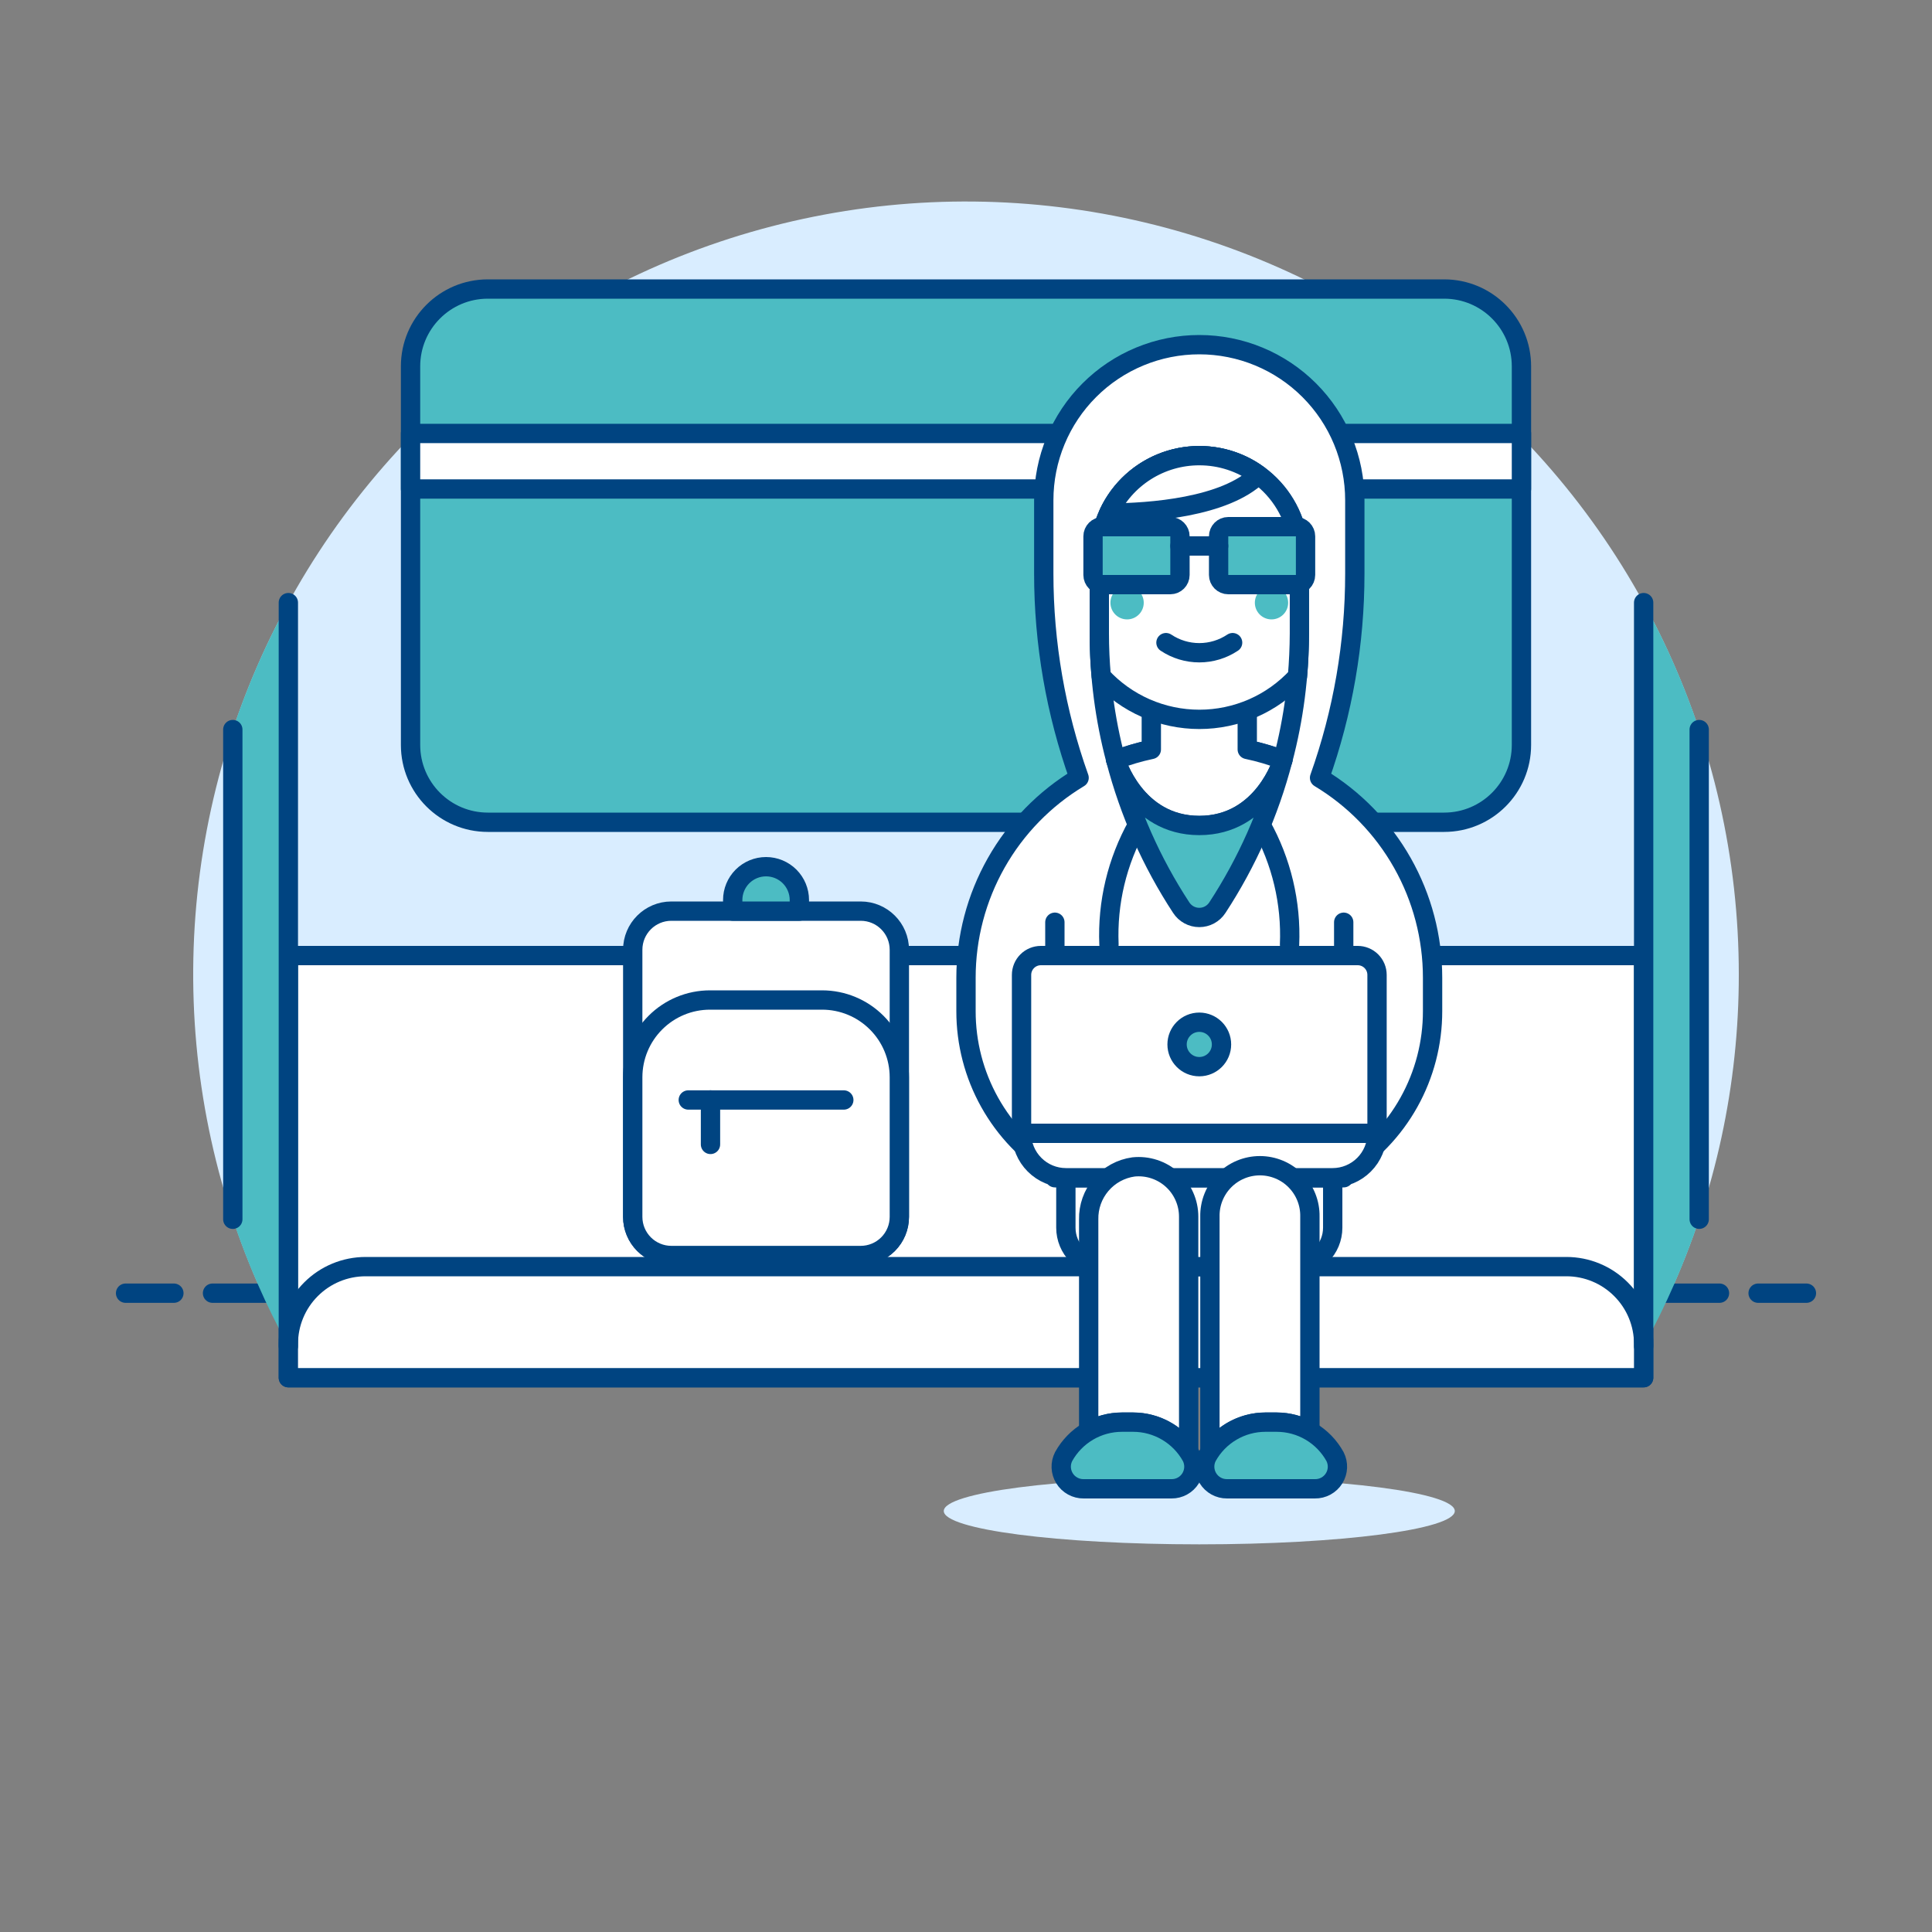
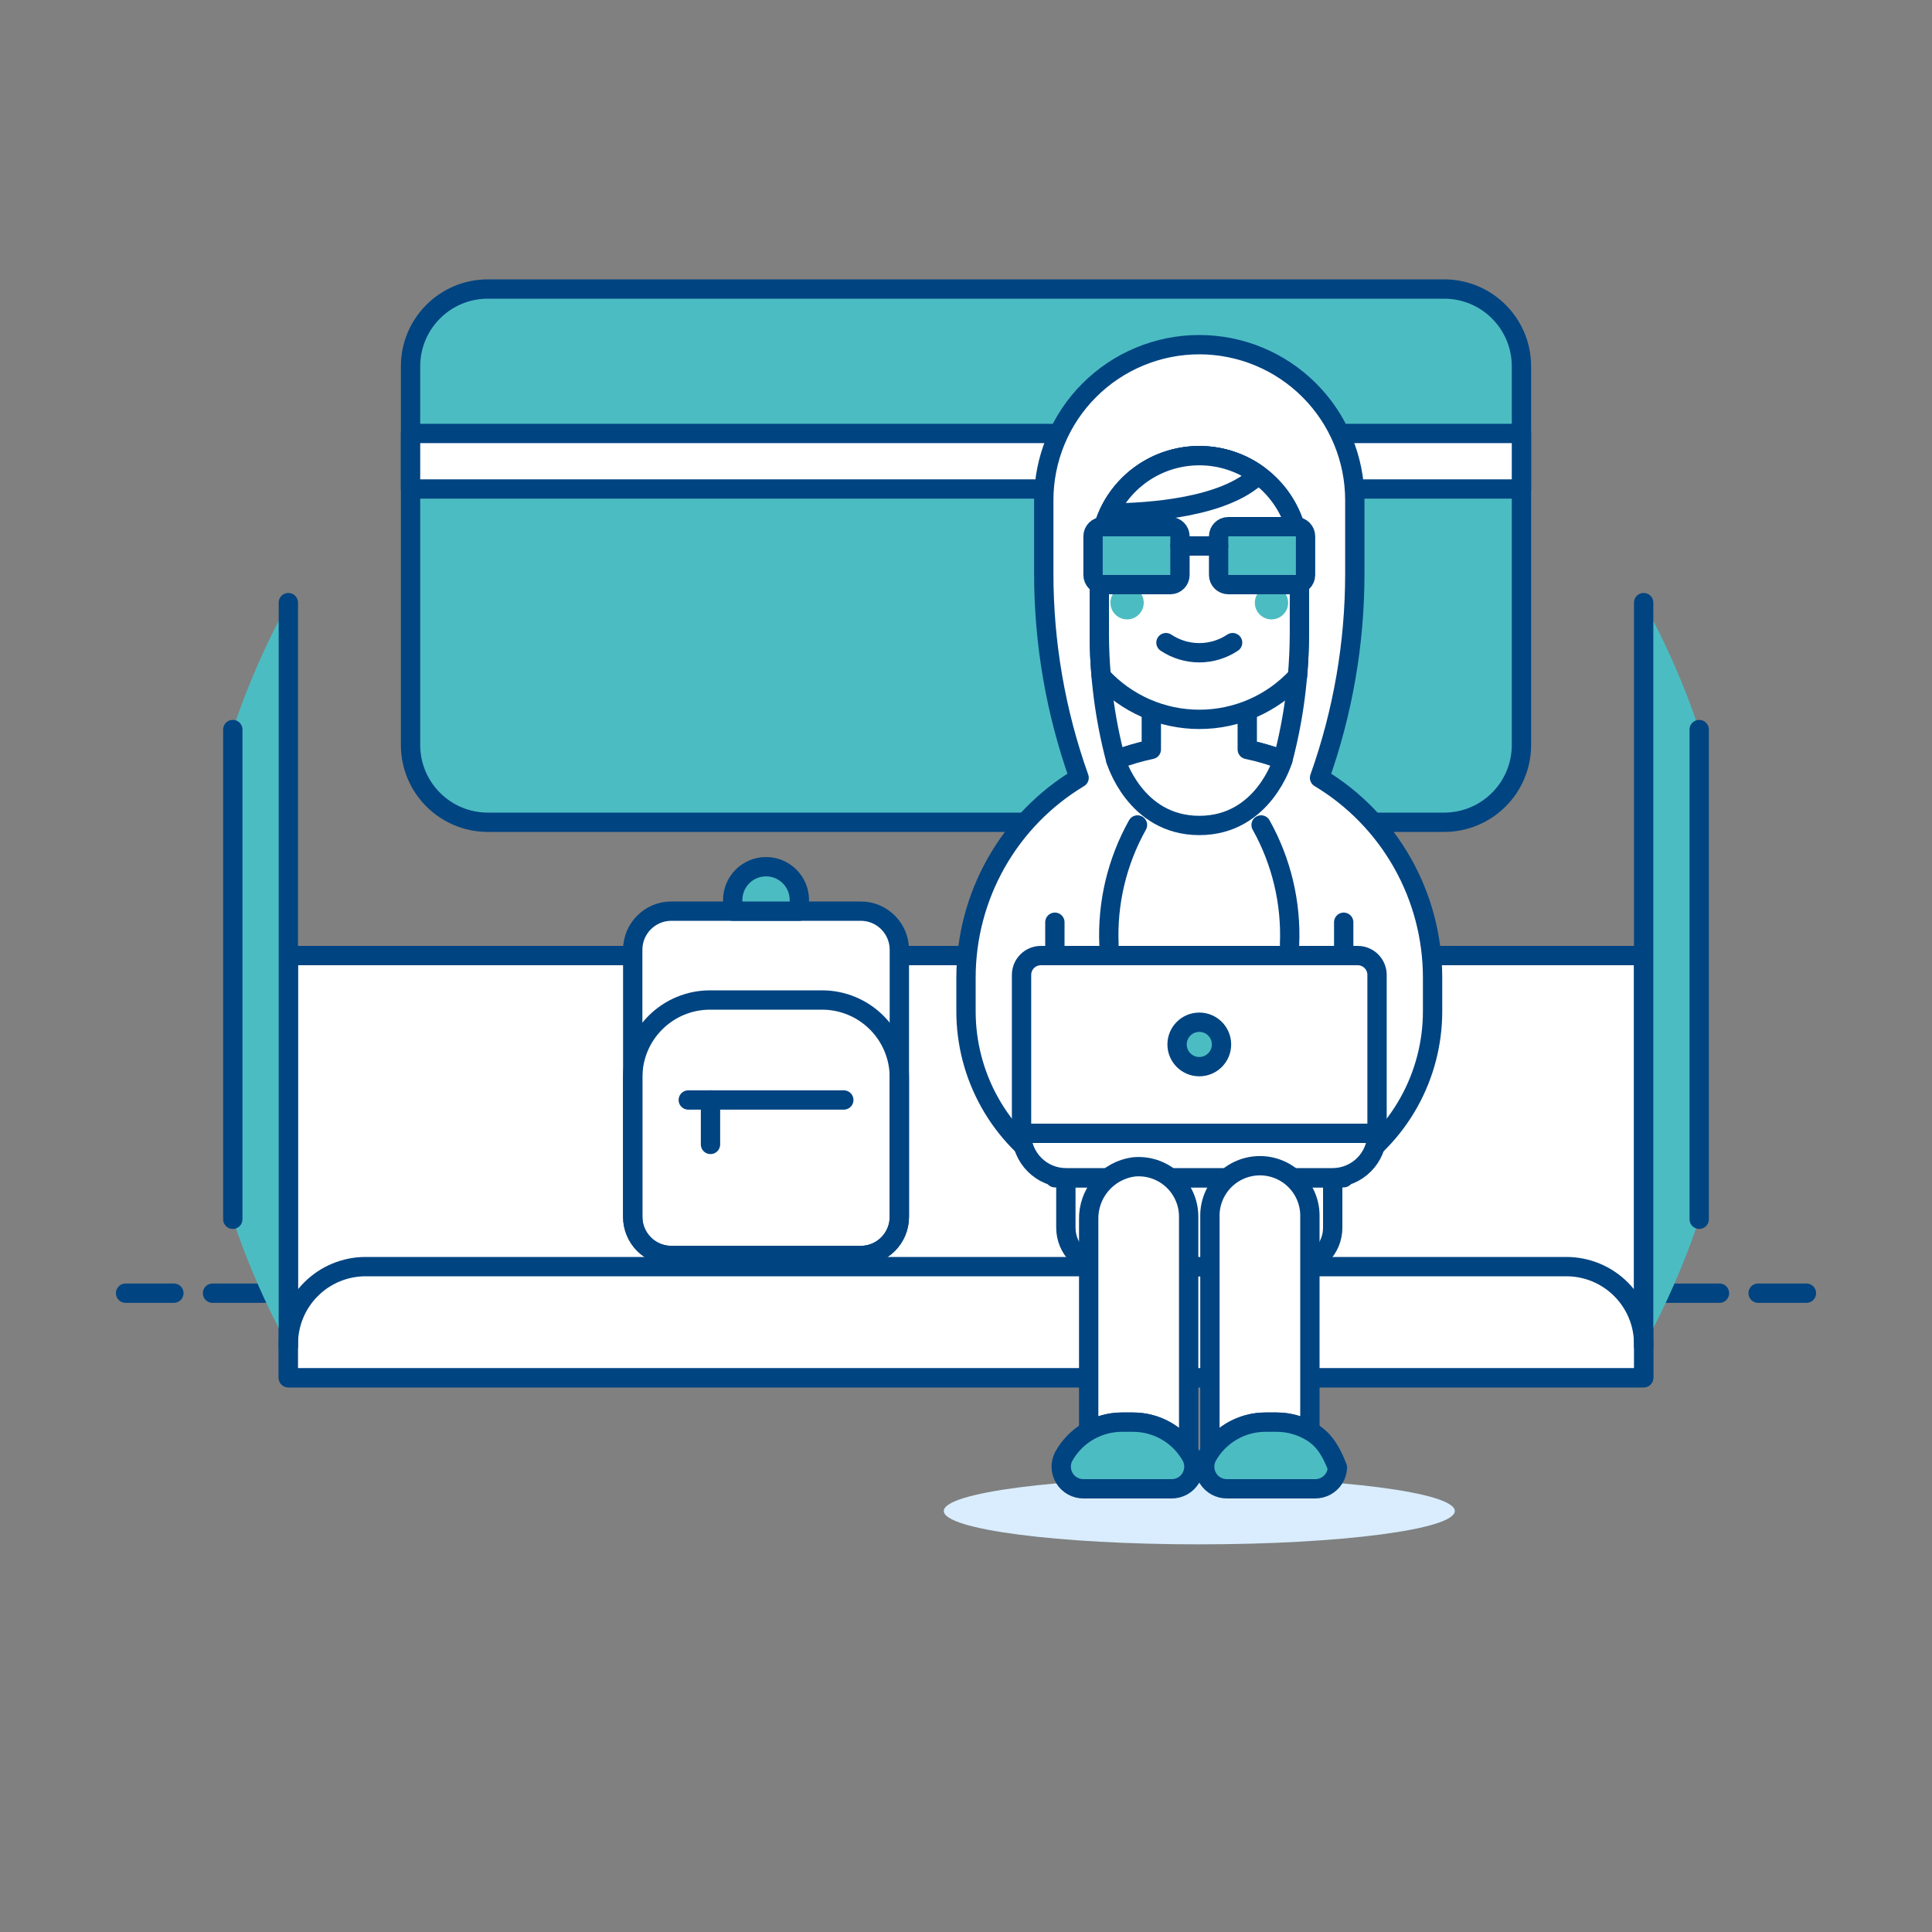
<svg xmlns="http://www.w3.org/2000/svg" fill="none" viewBox="0 0 100 100">
  <rect x="0" y="0" width="100" height="100" fill="#808080" stroke="none" />
-   <path fill="#d9edff" d="M90 50.435C90.001 44.465 88.665 38.571 86.091 33.184C83.518 27.798 79.771 23.056 75.126 19.306C70.48 15.556 65.055 12.893 59.247 11.513C53.439 10.133 47.395 10.071 41.56 11.331C35.724 12.59 30.245 15.14 25.523 18.793C20.802 22.446 16.957 27.11 14.273 32.442C11.588 37.774 10.131 43.64 10.008 49.608C9.886 55.577 11.101 61.497 13.564 66.935H86.436C88.789 61.753 90.005 56.127 90 50.435Z" />
  <path stroke="#004481" stroke-linecap="round" stroke-linejoin="round" d="M11 66.935H89" />
  <path stroke="#004481" stroke-linecap="round" stroke-linejoin="round" d="M6.5 66.935H9" />
  <path stroke="#004481" stroke-linecap="round" stroke-linejoin="round" d="M91 66.935H93.5" />
  <path fill="#4cbcc3" d="M74.75 14.96H25.25C23.041 14.96 21.25 16.751 21.25 18.96V38.56C21.25 40.769 23.041 42.56 25.25 42.56H74.75C76.959 42.56 78.75 40.769 78.75 38.56V18.96C78.75 16.751 76.959 14.96 74.75 14.96Z" />
  <path stroke="#004481" stroke-linecap="round" stroke-linejoin="round" d="M74.75 14.96H25.25C23.041 14.96 21.25 16.751 21.25 18.96V38.56C21.25 40.769 23.041 42.56 25.25 42.56H74.75C76.959 42.56 78.75 40.769 78.75 38.56V18.96C78.75 16.751 76.959 14.96 74.75 14.96Z" />
  <path fill="#ffffff" stroke="#004481" stroke-linecap="round" stroke-linejoin="round" d="M78.75 22.435H21.25V25.31H78.75V22.435Z" />
  <path fill="#ffffff" d="M85.075 49.46H14.925V71.31H85.075V49.46Z" />
  <path stroke="#004481" stroke-linecap="round" stroke-linejoin="round" d="M85.075 49.46H14.925V71.31H85.075V49.46Z" />
  <path fill="#ffffff" stroke="#004481" stroke-linecap="round" stroke-linejoin="round" d="M85.075 71.31H14.925V69.56C14.925 68.499 15.346 67.482 16.097 66.732C16.847 65.981 17.864 65.56 18.925 65.56H81.075C82.136 65.56 83.153 65.981 83.903 66.732C84.654 67.482 85.075 68.499 85.075 69.56V71.31Z" />
  <path fill="#4cbcc3" d="M85.075 69.678C86.229 67.579 87.192 65.38 87.95 63.108V37.762C87.192 35.49 86.229 33.291 85.075 31.192V69.678Z" />
  <path fill="#4cbcc3" d="M12.05 63.109C12.808 65.381 13.771 67.579 14.925 69.678V31.192C13.771 33.291 12.808 35.49 12.05 37.762V63.109Z" />
  <path stroke="#004481" stroke-linecap="round" stroke-linejoin="round" d="M87.95 63.108V37.762" />
  <path stroke="#004481" stroke-linecap="round" stroke-linejoin="round" d="M85.075 31.192V69.678" />
  <path stroke="#004481" stroke-linecap="round" stroke-linejoin="round" d="M14.925 69.678V31.192" />
  <path stroke="#004481" stroke-linecap="round" stroke-linejoin="round" d="M12.05 37.762V63.109" />
  <path fill="#ffffff" d="M44.55 47.16H34.75C33.645 47.16 32.75 48.056 32.75 49.16V62.985C32.75 64.09 33.645 64.985 34.75 64.985H44.55C45.655 64.985 46.55 64.09 46.55 62.985V49.16C46.55 48.056 45.655 47.16 44.55 47.16Z" />
  <path stroke="#004481" stroke-linecap="round" stroke-linejoin="round" d="M44.55 47.16H34.75C33.645 47.16 32.75 48.056 32.75 49.16V62.985C32.75 64.09 33.645 64.985 34.75 64.985H44.55C45.655 64.985 46.55 64.09 46.55 62.985V49.16C46.55 48.056 45.655 47.16 44.55 47.16Z" />
  <path fill="#4cbcc3" stroke="#004481" stroke-linecap="round" stroke-linejoin="round" d="M41.375 47.16H37.925V46.585C37.925 46.127 38.107 45.689 38.43 45.365C38.754 45.042 39.193 44.86 39.65 44.86C40.108 44.86 40.546 45.042 40.87 45.365C41.193 45.689 41.375 46.127 41.375 46.585V47.16Z" />
-   <path fill="#ffffff" d="M46.55 62.985C46.55 63.516 46.339 64.024 45.964 64.399C45.589 64.774 45.08 64.985 44.55 64.985H34.75C34.22 64.985 33.711 64.774 33.336 64.399C32.961 64.024 32.75 63.516 32.75 62.985V55.76C32.75 54.699 33.171 53.682 33.922 52.932C34.672 52.181 35.689 51.76 36.75 51.76H42.55C43.611 51.76 44.628 52.181 45.378 52.932C46.129 53.682 46.55 54.699 46.55 55.76V62.985Z" />
  <path stroke="#004481" stroke-linecap="round" stroke-linejoin="round" d="M46.55 62.985C46.55 63.516 46.339 64.024 45.964 64.399C45.589 64.774 45.08 64.985 44.55 64.985H34.75C34.22 64.985 33.711 64.774 33.336 64.399C32.961 64.024 32.75 63.516 32.75 62.985V55.76C32.75 54.699 33.171 53.682 33.922 52.932C34.672 52.181 35.689 51.76 36.75 51.76H42.55C43.611 51.76 44.628 52.181 45.378 52.932C46.129 53.682 46.55 54.699 46.55 55.76V62.985Z" />
  <path stroke="#004481" stroke-linecap="round" stroke-linejoin="round" d="M35.625 56.935H43.675" />
  <path stroke="#004481" stroke-linecap="round" stroke-linejoin="round" d="M36.775 56.935V59.235" />
  <path fill="#d9edff" d="M62.075 79.935C69.379 79.935 75.3 79.163 75.3 78.21C75.3 77.257 69.379 76.485 62.075 76.485C54.771 76.485 48.85 77.257 48.85 78.21C48.85 79.163 54.771 79.935 62.075 79.935Z" />
  <path fill="#ffffff" d="M62.075 38.535C63.553 38.534 65.02 38.805 66.4 39.335C66.966 37.198 67.251 34.997 67.25 32.786V28.76C67.25 27.387 66.705 26.071 65.734 25.101C64.764 24.13 63.447 23.585 62.075 23.585C60.703 23.585 59.386 24.13 58.416 25.101C57.445 26.071 56.9 27.387 56.9 28.76V32.785C56.899 34.996 57.184 37.197 57.75 39.334C59.13 38.805 60.596 38.534 62.075 38.535V38.535Z" />
  <path fill="#ffffff" d="M68.3 40.259C69.509 36.867 70.126 33.291 70.125 29.69V25.89C70.125 24.833 69.917 23.786 69.512 22.809C69.108 21.833 68.515 20.945 67.767 20.198C67.02 19.45 66.132 18.857 65.156 18.453C64.179 18.048 63.132 17.84 62.075 17.84C61.018 17.84 59.971 18.048 58.994 18.453C58.018 18.857 57.13 19.45 56.383 20.198C55.635 20.945 55.042 21.833 54.638 22.809C54.233 23.786 54.025 24.833 54.025 25.89V29.69C54.025 33.292 54.644 36.867 55.854 40.259C54.068 41.332 52.589 42.849 51.564 44.663C50.538 46.477 49.999 48.526 50 50.61V52.335C49.998 53.987 50.419 55.613 51.225 57.056C52.03 58.498 53.192 59.711 54.6 60.576V60.96H69.55V60.576C70.958 59.711 72.12 58.498 72.925 57.056C73.731 55.613 74.152 53.987 74.15 52.335V50.61C74.151 48.526 73.613 46.478 72.588 44.664C71.563 42.85 70.086 41.333 68.3 40.259V40.259ZM67.25 32.785C67.251 34.996 66.966 37.197 66.4 39.334C63.615 38.269 60.535 38.269 57.75 39.334C57.184 37.197 56.899 34.996 56.9 32.785V28.76C56.9 28.08 57.034 27.407 57.294 26.78C57.554 26.152 57.935 25.581 58.416 25.101C58.896 24.62 59.467 24.239 60.095 23.979C60.722 23.719 61.395 23.585 62.075 23.585C62.755 23.585 63.428 23.719 64.055 23.979C64.683 24.239 65.254 24.62 65.734 25.101C66.215 25.581 66.596 26.152 66.856 26.78C67.116 27.407 67.25 28.08 67.25 28.76V32.785Z" />
  <path stroke="#004481" stroke-linecap="round" stroke-linejoin="round" d="M74.15 50.61C74.151 48.526 73.613 46.478 72.588 44.664C71.563 42.85 70.086 41.333 68.3 40.259C69.509 36.867 70.126 33.291 70.125 29.69V25.89C70.125 24.833 69.917 23.786 69.512 22.809C69.108 21.833 68.515 20.945 67.767 20.198C67.02 19.45 66.132 18.857 65.156 18.453C64.179 18.048 63.132 17.84 62.075 17.84C61.018 17.84 59.971 18.048 58.994 18.453C58.018 18.857 57.13 19.45 56.383 20.198C55.635 20.945 55.042 21.833 54.638 22.809C54.233 23.786 54.025 24.833 54.025 25.89V29.69C54.025 33.292 54.644 36.867 55.854 40.259C54.068 41.332 52.589 42.849 51.564 44.663C50.538 46.477 49.999 48.526 50 50.61V52.335C49.998 53.987 50.419 55.613 51.225 57.056C52.03 58.498 53.192 59.711 54.6 60.576V60.96H69.55V60.576C70.958 59.711 72.12 58.498 72.925 57.056C73.731 55.613 74.152 53.987 74.15 52.335V50.61ZM62.075 38.535C63.553 38.534 65.02 38.805 66.4 39.335C66.966 37.198 67.251 34.997 67.25 32.786V28.76C67.25 27.387 66.705 26.071 65.734 25.101C64.764 24.13 63.447 23.585 62.075 23.585C60.703 23.585 59.386 24.13 58.416 25.101C57.445 26.071 56.9 27.387 56.9 28.76V32.785C56.899 34.996 57.184 37.197 57.75 39.334C59.13 38.805 60.596 38.534 62.075 38.535V38.535Z" />
  <path fill="#ffffff" stroke="#004481" stroke-linecap="round" stroke-linejoin="round" d="M64.558 38.791V34.791H59.592V38.791C58.965 38.923 58.349 39.104 57.751 39.333C57.751 39.333 58.742 42.726 62.077 42.726C65.412 42.726 66.4 39.334 66.4 39.334C65.802 39.104 65.186 38.922 64.558 38.791V38.791Z" />
  <path fill="#ffffff" d="M62.075 23.585C61.395 23.584 60.722 23.717 60.094 23.977C59.465 24.237 58.894 24.618 58.414 25.099C57.933 25.579 57.552 26.15 57.292 26.779C57.032 27.407 56.899 28.08 56.9 28.76V32.785C56.9 33.53 56.933 34.27 57 35.005C57.646 35.708 58.431 36.269 59.306 36.653C60.18 37.036 61.124 37.234 62.079 37.234C63.034 37.234 63.978 37.036 64.852 36.653C65.727 36.269 66.512 35.708 67.158 35.005C67.221 34.272 67.255 33.532 67.258 32.785V28.76C67.259 28.08 67.125 27.406 66.865 26.777C66.605 26.148 66.223 25.577 65.741 25.096C65.26 24.615 64.688 24.234 64.059 23.975C63.43 23.716 62.755 23.583 62.075 23.585V23.585Z" />
  <path stroke="#004481" stroke-linecap="round" stroke-linejoin="round" d="M62.075 23.585C61.395 23.584 60.722 23.717 60.094 23.977C59.465 24.237 58.894 24.618 58.414 25.099C57.933 25.579 57.552 26.15 57.292 26.779C57.032 27.407 56.899 28.08 56.9 28.76V32.785C56.9 33.53 56.933 34.27 57 35.005C57.646 35.708 58.431 36.269 59.306 36.653C60.18 37.036 61.124 37.234 62.079 37.234C63.034 37.234 63.978 37.036 64.852 36.653C65.727 36.269 66.512 35.708 67.158 35.005C67.221 34.272 67.255 33.532 67.258 32.785V28.76C67.259 28.08 67.125 27.406 66.865 26.777C66.605 26.148 66.223 25.577 65.741 25.096C65.26 24.615 64.688 24.234 64.059 23.975C63.43 23.716 62.755 23.583 62.075 23.585V23.585Z" />
  <path fill="#4cbcc3" d="M58.338 32.06C58.814 32.06 59.2 31.674 59.2 31.198C59.2 30.722 58.814 30.336 58.338 30.336C57.862 30.336 57.476 30.722 57.476 31.198C57.476 31.674 57.862 32.06 58.338 32.06Z" />
  <path fill="#4cbcc3" d="M65.813 32.06C66.289 32.06 66.675 31.674 66.675 31.198C66.675 30.722 66.289 30.336 65.813 30.336C65.337 30.336 64.951 30.722 64.951 31.198C64.951 31.674 65.337 32.06 65.813 32.06Z" />
  <path stroke="#004481" stroke-linecap="round" stroke-linejoin="round" d="M60.35 33.263C60.861 33.604 61.461 33.786 62.075 33.786C62.689 33.786 63.289 33.604 63.8 33.263" />
  <path fill="#4cbcc3" d="M60.575 27.26H57.075C56.799 27.26 56.575 27.484 56.575 27.76V29.76C56.575 30.036 56.799 30.26 57.075 30.26H60.575C60.851 30.26 61.075 30.036 61.075 29.76V27.76C61.075 27.484 60.851 27.26 60.575 27.26Z" />
  <path fill="#4cbcc3" d="M67.075 27.26H63.575C63.299 27.26 63.075 27.484 63.075 27.76V29.76C63.075 30.036 63.299 30.26 63.575 30.26H67.075C67.351 30.26 67.575 30.036 67.575 29.76V27.76C67.575 27.484 67.351 27.26 67.075 27.26Z" />
  <path stroke="#004481" stroke-linecap="round" stroke-linejoin="round" d="M61.075 28.26H63.075" />
  <path stroke="#004481" stroke-linecap="round" stroke-linejoin="round" d="M60.575 27.26H57.075C56.799 27.26 56.575 27.484 56.575 27.76V29.76C56.575 30.036 56.799 30.26 57.075 30.26H60.575C60.851 30.26 61.075 30.036 61.075 29.76V27.76C61.075 27.484 60.851 27.26 60.575 27.26Z" />
  <path stroke="#004481" stroke-linecap="round" stroke-linejoin="round" d="M67.075 27.26H63.575C63.299 27.26 63.075 27.484 63.075 27.76V29.76C63.075 30.036 63.299 30.26 63.575 30.26H67.075C67.351 30.26 67.575 30.036 67.575 29.76V27.76C67.575 27.484 67.351 27.26 67.075 27.26Z" />
  <path fill="#ffffff" stroke="#004481" stroke-linecap="round" stroke-linejoin="round" d="M62.075 23.585C61.092 23.584 60.129 23.863 59.299 24.389C58.469 24.916 57.807 25.668 57.389 26.558C59.564 26.541 63.405 26.258 65.128 24.579C64.242 23.931 63.173 23.583 62.075 23.585Z" />
  <path stroke="#004481" stroke-linecap="round" stroke-linejoin="round" d="M54.6 47.735V49.46" />
  <path fill="#ffffff" stroke="#004481" stroke-linecap="round" stroke-linejoin="round" d="M66.967 65.56H57.183C56.649 65.56 56.137 65.348 55.759 64.97C55.381 64.592 55.169 64.08 55.169 63.546V60.96H68.981V63.546C68.981 64.08 68.769 64.592 68.391 64.97C68.013 65.348 67.501 65.56 66.967 65.56Z" />
  <path fill="#ffffff" stroke="#004481" stroke-linecap="round" stroke-linejoin="round" d="M71.275 58.66H52.875V50.46C52.875 50.195 52.98 49.941 53.168 49.753C53.355 49.565 53.61 49.46 53.875 49.46H70.275C70.54 49.46 70.795 49.565 70.982 49.753C71.17 49.941 71.275 50.195 71.275 50.46V58.66Z" />
  <path fill="#ffffff" stroke="#004481" stroke-linecap="round" stroke-linejoin="round" d="M71.275 58.66C71.275 59.27 71.033 59.855 70.601 60.286C70.17 60.718 69.585 60.96 68.975 60.96H55.175C54.565 60.96 53.98 60.718 53.549 60.286C53.117 59.855 52.875 59.27 52.875 58.66H71.275Z" />
  <path fill="#4cbcc3" stroke="#004481" stroke-linecap="round" stroke-linejoin="round" d="M62.075 55.21C62.71 55.21 63.225 54.695 63.225 54.06C63.225 53.425 62.71 52.91 62.075 52.91C61.44 52.91 60.925 53.425 60.925 54.06C60.925 54.695 61.44 55.21 62.075 55.21Z" />
  <path stroke="#004481" stroke-linecap="round" stroke-linejoin="round" d="M58.876 42.7C57.821 44.585 57.309 46.726 57.4 48.885" />
  <path stroke="#004481" stroke-linecap="round" stroke-linejoin="round" d="M65.274 42.7C66.329 44.587 66.839 46.729 66.747 48.889" />
-   <path fill="#4cbcc3" stroke="#004481" stroke-linecap="round" stroke-linejoin="round" d="M62.075 42.727C58.74 42.727 57.75 39.334 57.75 39.334C58.457 42.05 59.602 44.633 61.14 46.98C61.241 47.136 61.38 47.264 61.543 47.353C61.706 47.442 61.889 47.488 62.075 47.488C62.261 47.488 62.444 47.442 62.608 47.353C62.771 47.264 62.91 47.136 63.011 46.98C64.548 44.632 65.693 42.05 66.4 39.334C66.4 39.334 65.411 42.727 62.075 42.727Z" />
  <path stroke="#004481" stroke-linecap="round" stroke-linejoin="round" d="M69.55 49.46V47.735V49.46Z" />
  <path fill="#ffffff" stroke="#004481" stroke-linecap="round" stroke-linejoin="round" d="M58.075 73.61H58.65C59.221 73.611 59.782 73.753 60.284 74.025C60.786 74.296 61.212 74.689 61.525 75.166V62.973C61.525 62.611 61.449 62.252 61.301 61.922C61.154 61.591 60.939 61.294 60.67 61.052C60.401 60.809 60.083 60.626 59.739 60.514C59.395 60.401 59.03 60.363 58.67 60.4C58.017 60.49 57.42 60.817 56.992 61.319C56.565 61.821 56.336 62.462 56.35 63.121V74.076C56.874 73.771 57.469 73.61 58.075 73.61V73.61Z" />
  <path fill="#ffffff" stroke="#004481" stroke-linecap="round" stroke-linejoin="round" d="M65.5 73.61H66.075C66.681 73.61 67.276 73.771 67.8 74.076V62.976C67.807 62.632 67.745 62.29 67.618 61.97C67.491 61.65 67.301 61.359 67.06 61.113C66.82 60.867 66.532 60.672 66.215 60.539C65.897 60.406 65.557 60.337 65.213 60.337C64.868 60.337 64.528 60.406 64.21 60.539C63.893 60.672 63.606 60.867 63.365 61.113C63.124 61.359 62.934 61.65 62.807 61.97C62.68 62.29 62.618 62.632 62.625 62.976V75.166C62.938 74.689 63.364 74.296 63.866 74.025C64.368 73.753 64.929 73.611 65.5 73.61V73.61Z" />
  <path fill="#4cbcc3" stroke="#004481" stroke-linecap="round" stroke-linejoin="round" d="M60.639 77.06C60.836 77.062 61.031 77.013 61.203 76.918C61.376 76.823 61.521 76.684 61.625 76.517C61.728 76.349 61.787 76.157 61.795 75.96C61.803 75.763 61.76 75.568 61.67 75.392C61.372 74.852 60.934 74.402 60.403 74.089C59.872 73.775 59.267 73.61 58.65 73.61H58.075C57.458 73.61 56.852 73.775 56.321 74.088C55.79 74.402 55.352 74.852 55.054 75.392C54.964 75.568 54.921 75.763 54.929 75.96C54.937 76.158 54.996 76.349 55.1 76.517C55.203 76.685 55.349 76.823 55.522 76.918C55.694 77.013 55.889 77.062 56.086 77.06H60.639Z" />
-   <path fill="#4cbcc3" stroke="#004481" stroke-linecap="round" stroke-linejoin="round" d="M68.064 77.06C68.262 77.063 68.457 77.014 68.63 76.919C68.803 76.825 68.949 76.687 69.053 76.519C69.158 76.351 69.217 76.159 69.225 75.962C69.233 75.764 69.19 75.568 69.1 75.392C68.802 74.852 68.364 74.402 67.833 74.088C67.302 73.775 66.696 73.61 66.079 73.61H65.5C64.883 73.61 64.278 73.775 63.747 74.089C63.216 74.402 62.778 74.852 62.48 75.392C62.39 75.568 62.347 75.763 62.355 75.96C62.363 76.157 62.422 76.349 62.525 76.517C62.629 76.684 62.774 76.823 62.947 76.918C63.12 77.013 63.314 77.062 63.511 77.06H68.064Z" />
+   <path fill="#4cbcc3" stroke="#004481" stroke-linecap="round" stroke-linejoin="round" d="M68.064 77.06C68.262 77.063 68.457 77.014 68.63 76.919C68.803 76.825 68.949 76.687 69.053 76.519C69.158 76.351 69.217 76.159 69.225 75.962C68.802 74.852 68.364 74.402 67.833 74.088C67.302 73.775 66.696 73.61 66.079 73.61H65.5C64.883 73.61 64.278 73.775 63.747 74.089C63.216 74.402 62.778 74.852 62.48 75.392C62.39 75.568 62.347 75.763 62.355 75.96C62.363 76.157 62.422 76.349 62.525 76.517C62.629 76.684 62.774 76.823 62.947 76.918C63.12 77.013 63.314 77.062 63.511 77.06H68.064Z" />
</svg>